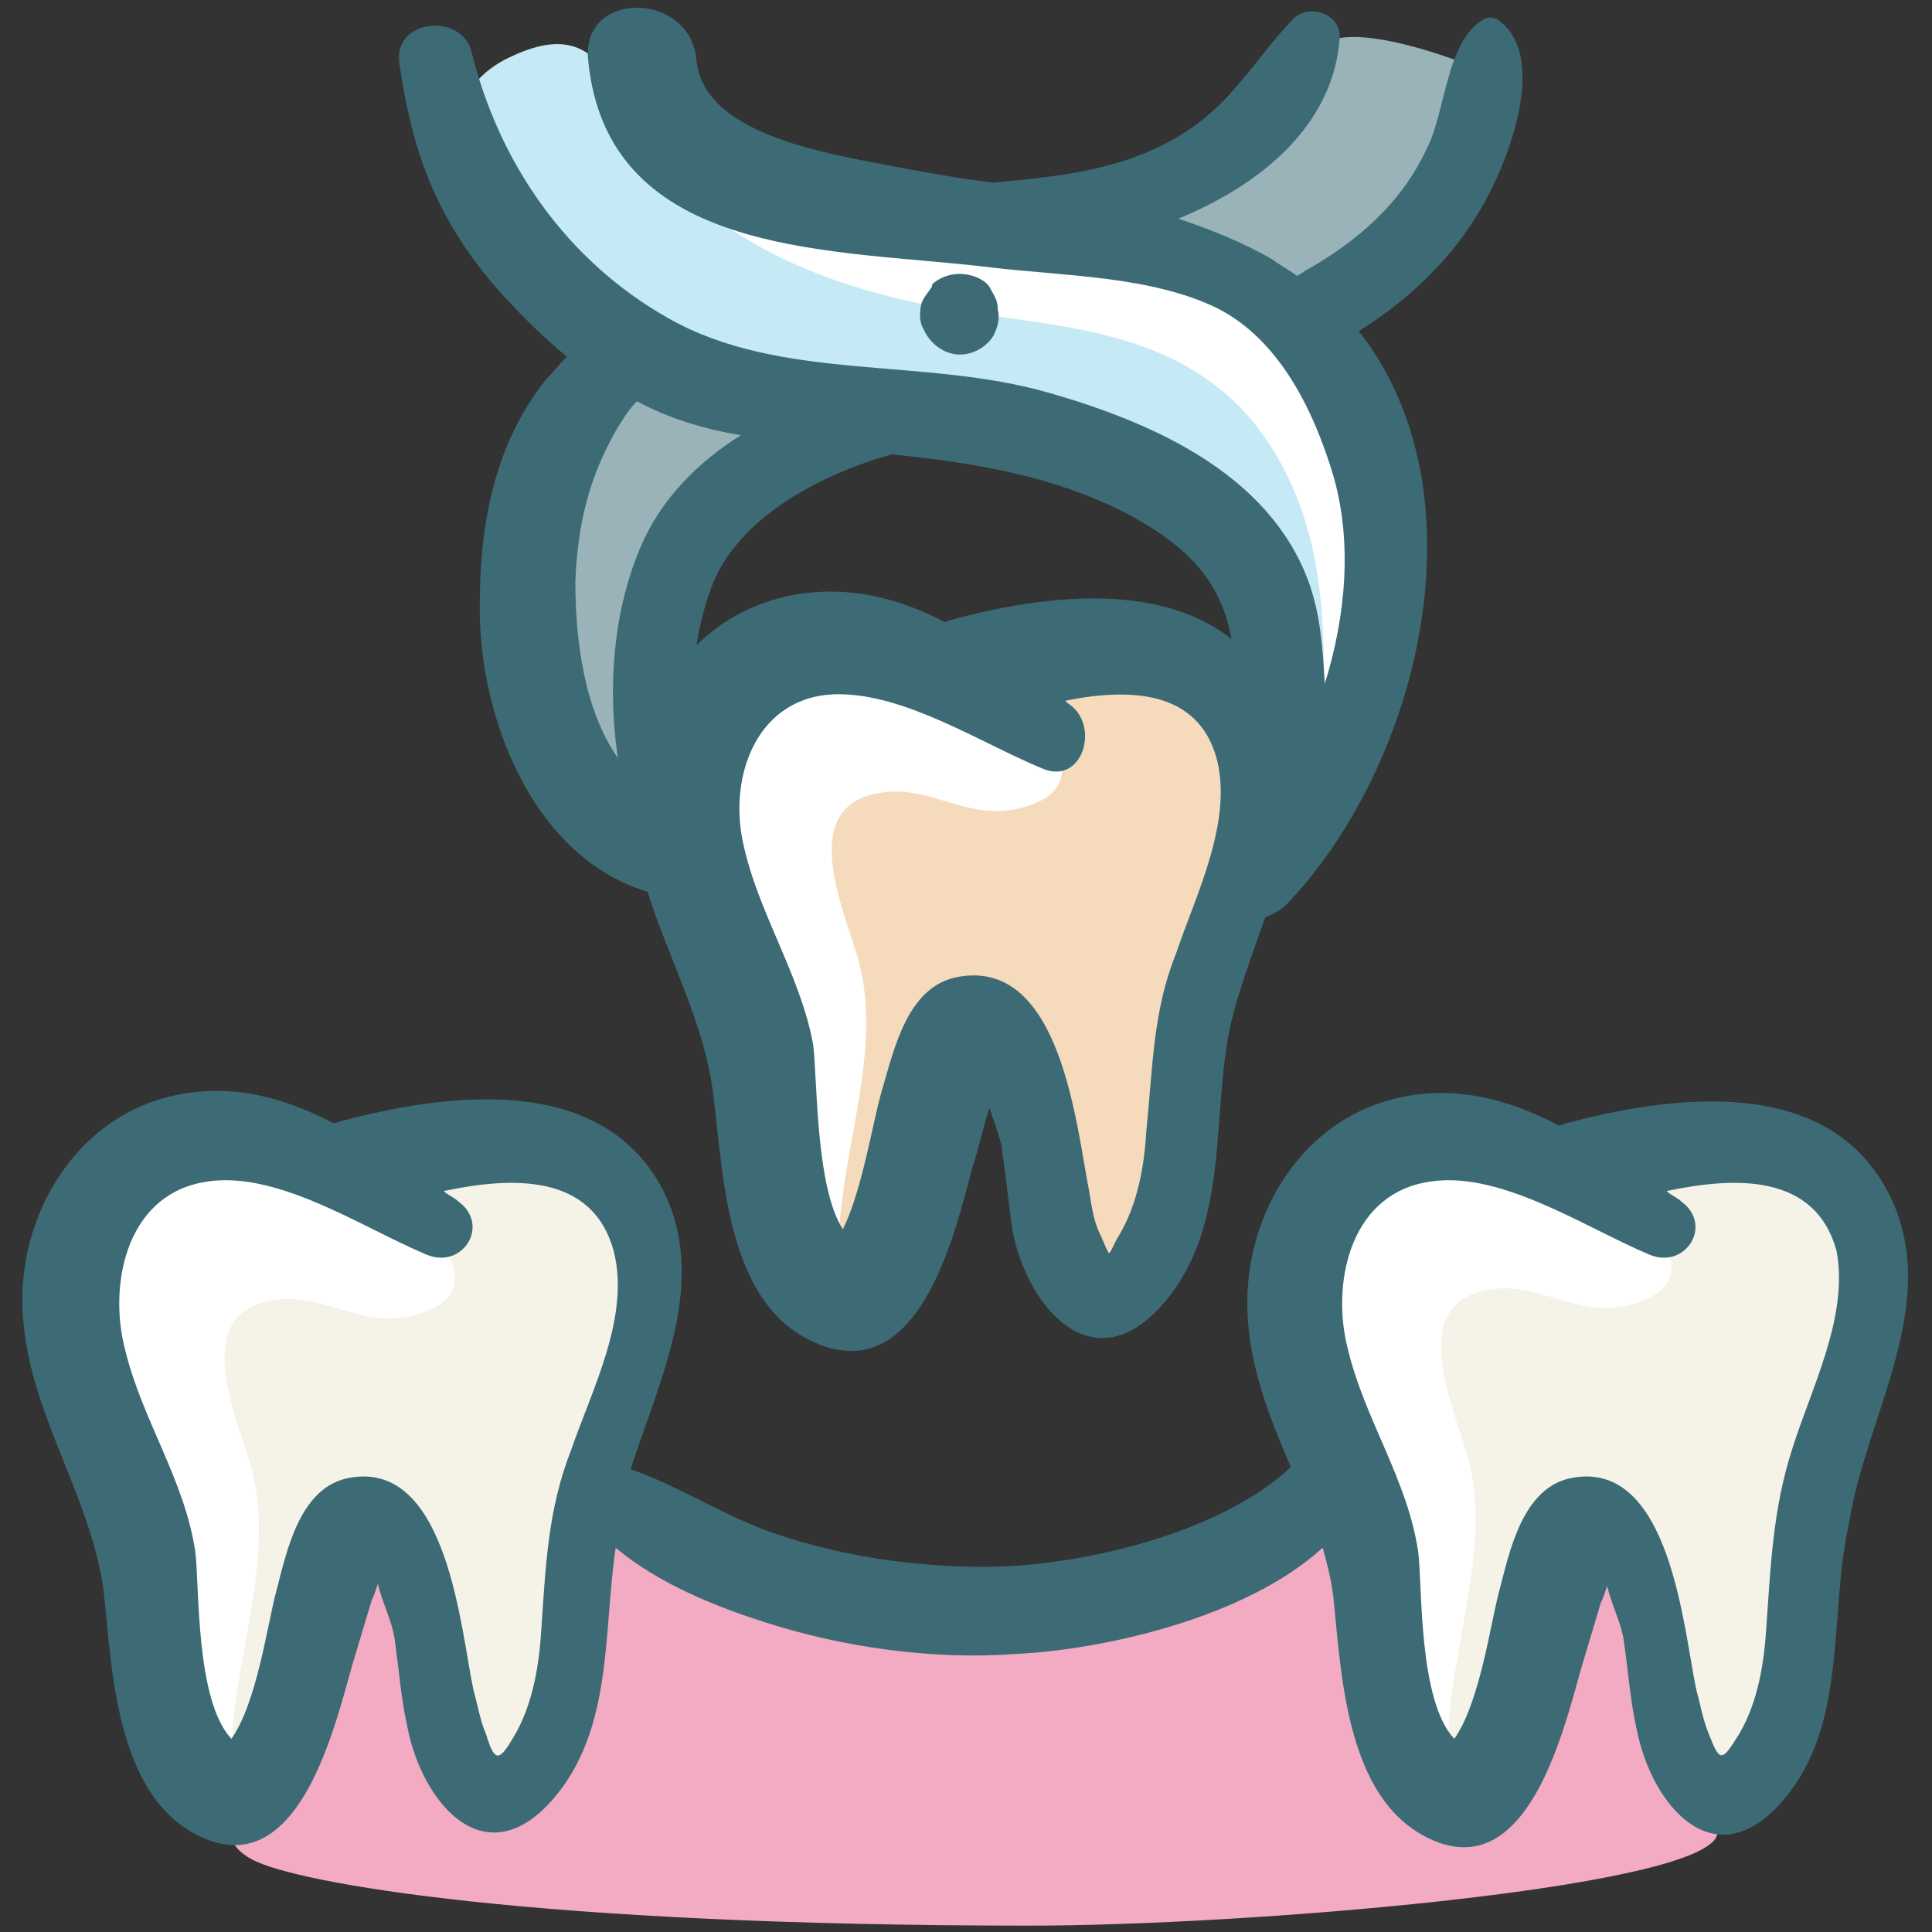
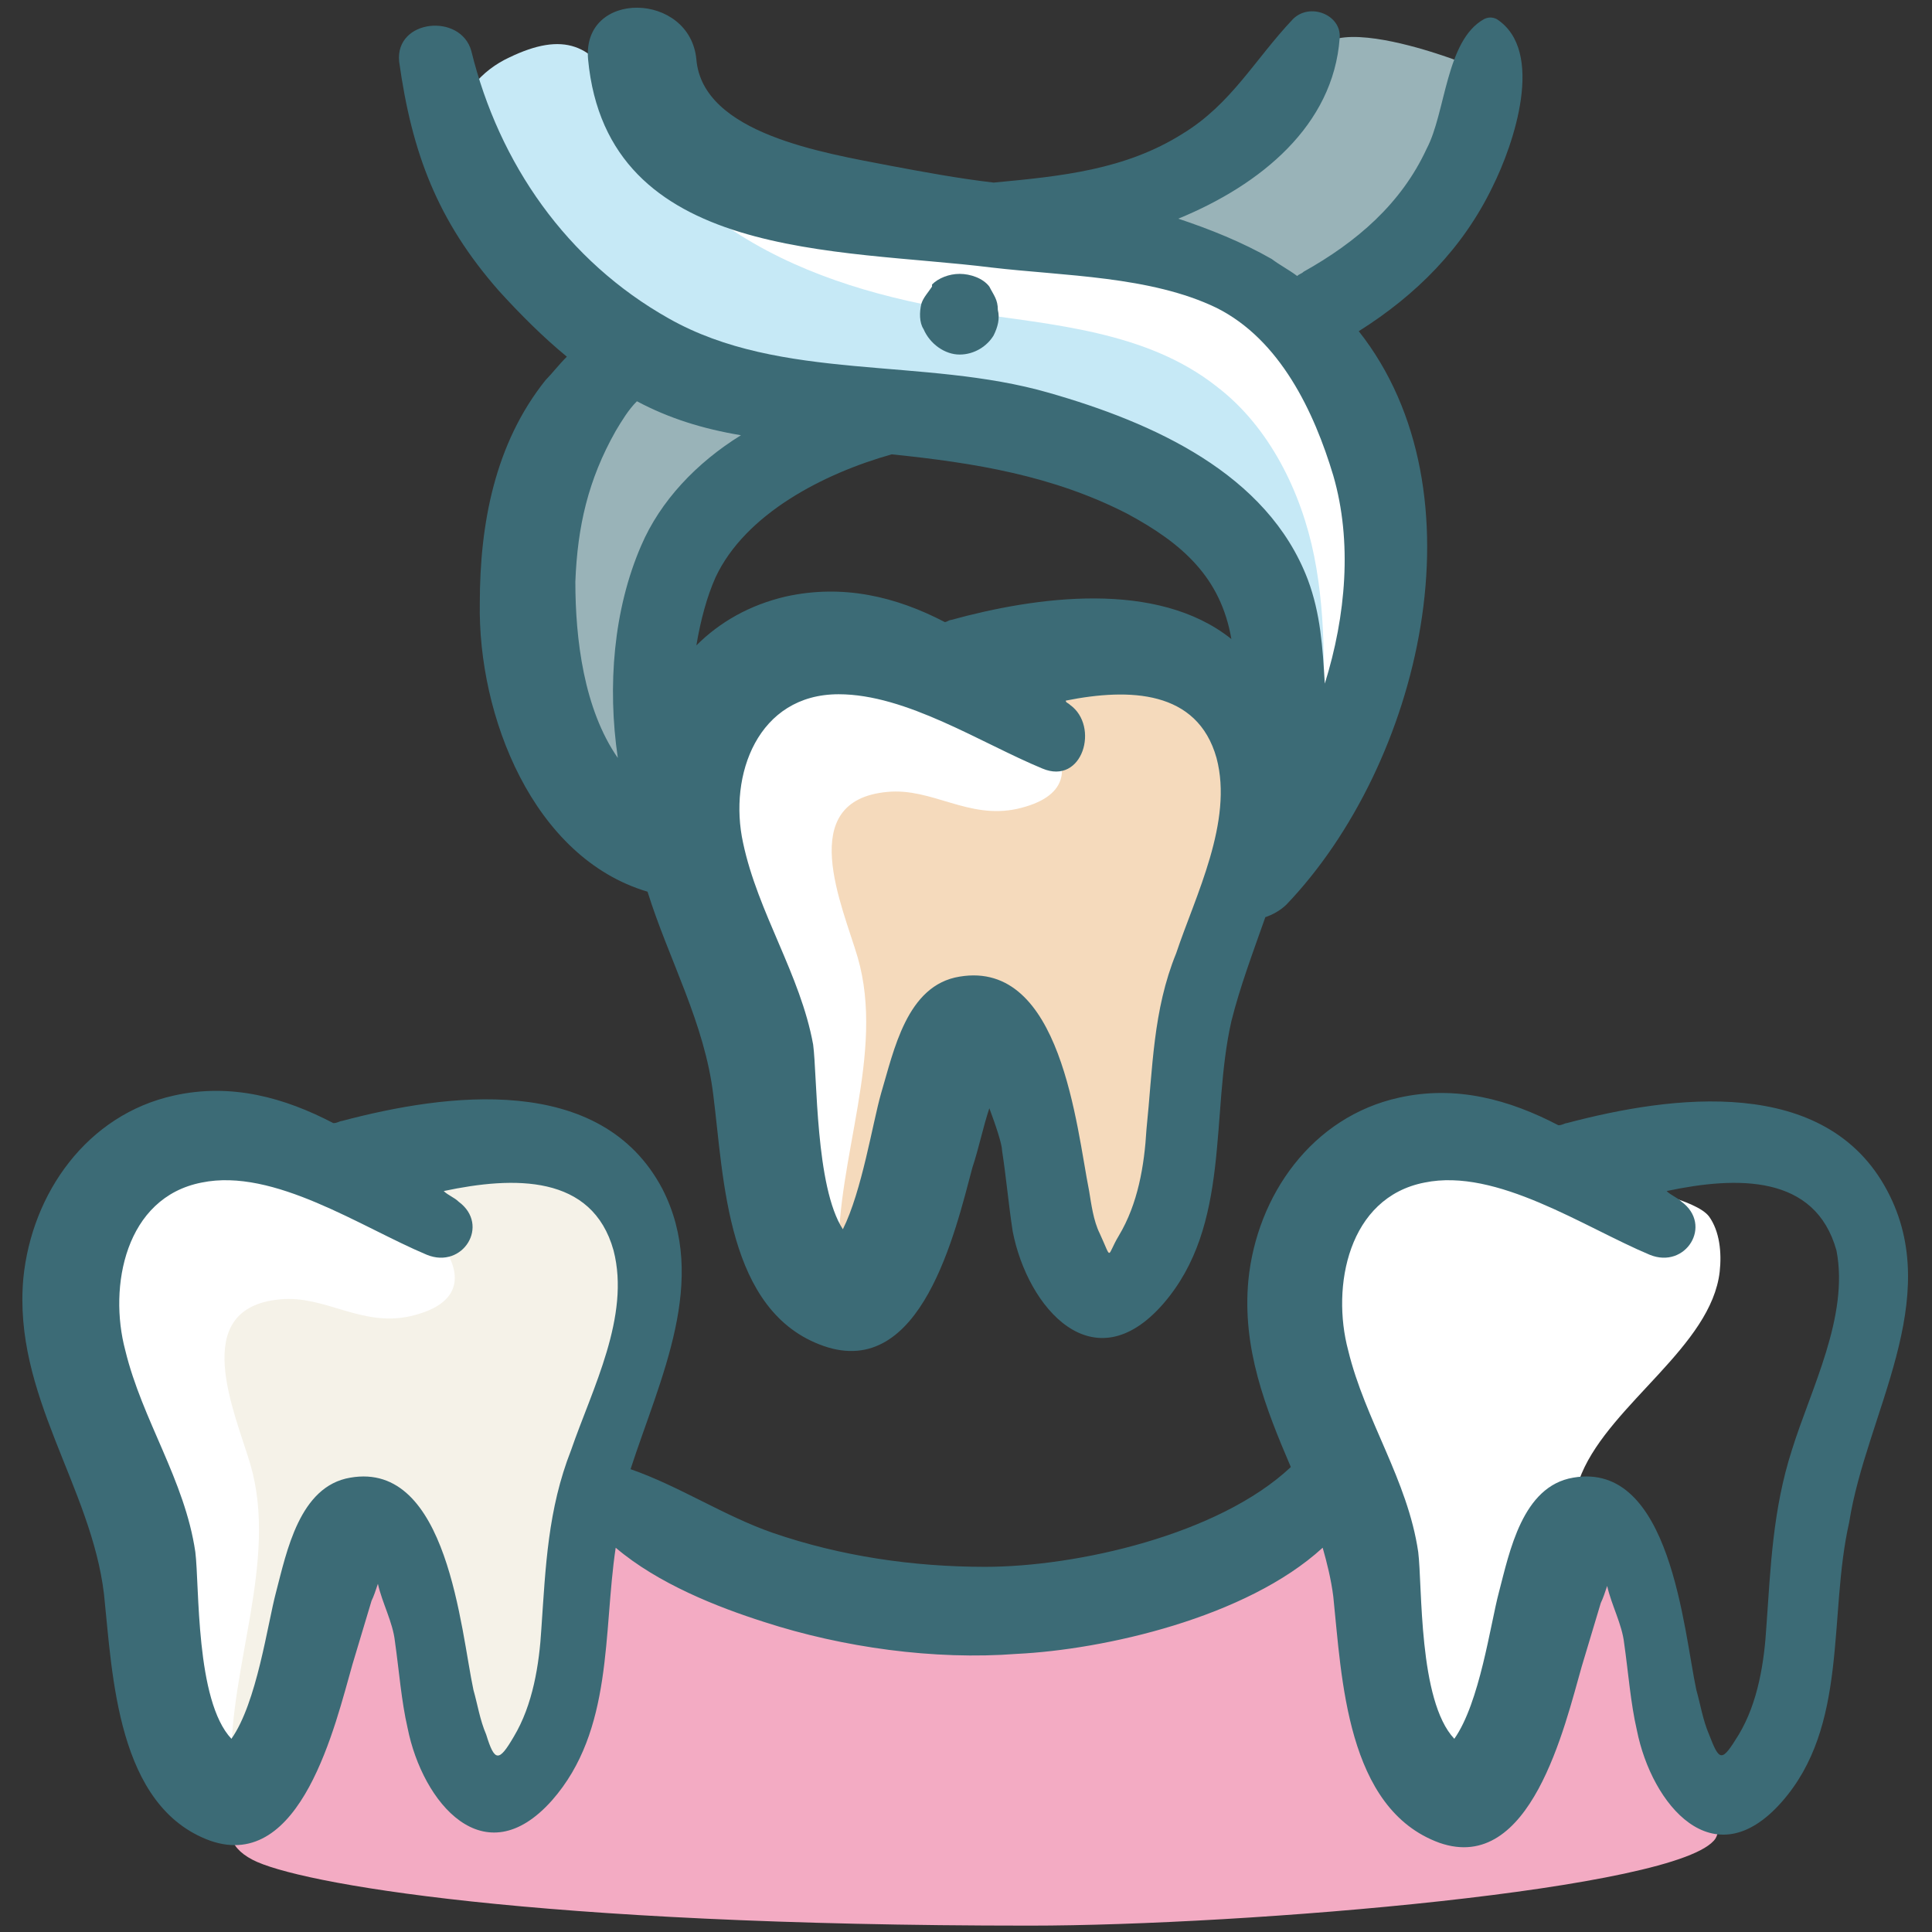
<svg xmlns="http://www.w3.org/2000/svg" id="Layer_1" enable-background="new 0 0 91 91" height="512" viewBox="0 0 91 91" width="512">
  <rect x="0" y="0" width="91" height="91" fill="#333333" stroke="none" />
  <g>
    <path d="m52.9 11.4c3 .6 6.2 1.3 8.4 3.5 2.1 2.1 3.5 5.1 4 8 .7 4.3.3 9.1-2.3 12.6-.2.3-.6.6-.9.5-.2-.1-.4-.3-.5-.6-1.6-3.2-1.1-7.5-3.6-10-1.1-1-2.5-2.2-3.9-2.7-5.3-1.9-10.7-2.8-16.2-4.1-2.7-.6-5.8-1.3-7.3-3.7-.7-1-.9-2.3-1-3.6 0-.8.1-1.6.5-2.2 1.8-2.4 6.7-.3 9.1.1 4.6.6 9.1 1.3 13.7 2.2z" fill="#fff" />
    <path d="m34.9 11.1c3.2 2 6.9 3 10.6 3.6 4.1.6 8.5.9 11.8 3.5 2.5 1.9 4 5 4.6 8s.5 6.3.3 9.4c-.7-3.4-1.4-7-3.7-9.6-1-1.1-2.3-2-3.6-2.7-5.6-3-12.3-3.4-18.6-3.9-1.7-.1-3.5-.3-5-1-2.3-1-3.9-3.1-5.3-5.2-1-1.4-2.1-2.9-3.1-4.3-.6-.9-1.3-1.9-1.3-3 0-1.4 1.1-2.6 2.4-3.2 2.5-1.2 4-.7 5.2 1.8 1.2 2.8 3.1 5 5.7 6.6z" fill="#c6e9f6" />
    <path d="m26.6 20.4c-1.5 3.3-2.2 7-1.5 10.6s2.9 6.9 6.2 8.4c1.8-3.2-1-7.3 0-10.8.3-.9.8-1.7 1.4-2.5 1.6-2.2 3.7-4 6.1-5.3.4-.2.8-.5.9-.9.1-.5-.3-1-.8-1.2s-1-.1-1.5-.1c-2.5.1-4.5-.6-6.8-1.4-2.2-.6-3.1 1.2-4 3.2z" fill="#99b3b8" />
    <path d="m53 9.5c-.6.1-1.4.6-1.1 1.1.1.2.2.2.4.3 1.7.8 3.6 1.2 5.1 2.4.9.7 1.5 1.8 2.6 2.2 1.8.7 3.6-.6 5.1-1.9s3.1-2.7 4.3-4.4c.6-.9 1.1-1.9 1.2-2.9s-.2-2.2-1-2.9c-.5-.4-1.1-.6-1.7-.8-1.2-.4-4.2-1.3-5.4-.6-.9.5-1.4 2.3-2.1 3.1-2 2.2-4.6 3.8-7.4 4.4z" fill="#99b3b8" />
    <path d="m48.5 90.7c10.1 0 30.7-1.7 32.3-4.1.3-.5 0-1.2-.2-1.7-.8-2.8-1.6-5.7-2.4-8.5-.4-1.3-1.1-3-2.5-3-.9 0-1.6.7-2.1 1.4-2.1 2.7-3.7 5.8-4.5 9.1-.3 1-1.1 2.3-2 1.7-.2-.2-.3-.4-.4-.7-.9-2.1-1.4-4.4-1.4-6.8-.1-2.6 0-5.9-2.3-7-1.7-.8-3.7.1-5.4.9-9.2 4.1-20.4 3.5-29.1-1.4-.5-.3-1.1-.5-1.5-.2-.3.3-.3.9-.2 1.3.7 3.7-.4 7.4-1.4 11-.2.8-.5 1.6-1.1 2.1s-1.7.5-2.1-.1c-.2-.3-.2-.7-.2-1-.1-2.9 0-5.9-1.1-8.5-.4-1-1.2-2.1-2.3-1.9-.8.2-1.3 1-1.6 1.7-1.2 2.4-2.5 4.8-3.8 7.1-1.2 2-3.8 4.2-1.3 5.5 2.1 1.1 13.2 3.1 36.6 3.1z" fill="#f3abc3" />
    <path d="m5.7 72.6c.4 1.9.6 3.9 1.1 5.8.4 1.7 1.1 3.3 1.9 4.8.4.7.9 1.4 1.6 1.6 1.2.4 2.4-.5 3.2-1.5 2.8-3.8 2-9.1 3.8-13.4 1.4-3.3 6.1-6 6.5-9.5.1-.9 0-1.9-.5-2.6-.6-.8-3.4-1.3-4.4-1.7-2.8-1.1-5.7-2.1-8.6-2-11.2.6-6 12-4.6 18.5z" fill="#fff" />
    <path d="m17 56c2.4.4 7.2 4.9 2.3 6-2.3.5-4-1-6.1-.8-4.4.4-2.1 5.4-1.4 7.8 1.3 4.5-1 9.5-.9 14.1 0 2.5 1.1 2.7 2.4.5 1.7-2.9.7-7 2.4-9.6 2.5-3.8 3.6 3.2 3.8 4.8.2 2 2 8.9 4.7 5.5 1.6-2 1.6-5.9 2-8.3.5-2.6 1.4-5.1 2.5-7.6 1.5-3.4 4.3-10.6.1-13.1-2.8-1.6-8.6-1.5-11.2.7.5-.1.7-.2-.6 0z" fill="#f5f2e8" />
    <path d="m62.9 72.1c.4 1.9.6 3.9 1.1 5.8.4 1.7 1.1 3.3 1.9 4.8.4.7.9 1.4 1.6 1.6 1.2.4 2.4-.5 3.2-1.5 2.8-3.8 2-9.1 3.8-13.4 1.4-3.3 6.1-6 6.5-9.5.1-.9 0-1.9-.5-2.6-.6-.8-3.4-1.3-4.4-1.7-2.8-1.1-5.7-2.1-8.6-2-11.1.6-6 12.1-4.6 18.5z" fill="#fff" />
-     <path d="m74.3 55.5c2.4.4 7.2 4.9 2.3 6-2.3.5-4-1-6.1-.8-4.4.4-2.1 5.4-1.4 7.8 1.3 4.5-1 9.5-.9 14.1 0 2.5 1.1 2.7 2.4.5 1.7-2.9.7-7 2.4-9.6 2.5-3.8 3.6 3.2 3.8 4.8.2 2 2 8.9 4.7 5.5 1.6-2 1.6-5.9 2-8.3.5-2.6 1.4-5.1 2.5-7.6 1.5-3.4 4.3-10.6.1-13.1-2.8-1.6-8.6-1.5-11.2.7.4-.1.6-.2-.6 0z" fill="#f5f2e8" />
    <path d="m34.3 48.7c.4 1.9.6 3.9 1.1 5.8.4 1.7 1.1 3.3 1.9 4.8.4.7.9 1.4 1.6 1.6 1.2.4 2.4-.5 3.2-1.5 2.8-3.8 2-9.1 3.8-13.4 1.4-3.3 6.1-6 6.5-9.5.1-.9 0-1.9-.5-2.6-.6-.8-3.4-1.3-4.4-1.7-2.8-1.1-5.7-2.1-8.6-2-11.1.5-6 12-4.6 18.5z" fill="#fff" />
    <path d="m45.6 32.1c2.4.4 7.2 4.9 2.3 6-2.3.5-4-1-6.1-.8-4.4.4-2.1 5.4-1.4 7.8 1.3 4.5-1 9.5-.9 14.1 0 2.5 1.1 2.7 2.4.5 1.7-2.9.7-7 2.4-9.6 2.5-3.8 3.6 3.2 3.8 4.8.2 2 2 8.9 4.7 5.5 1.6-2 1.6-5.9 2-8.3.5-2.6 1.4-5.1 2.5-7.6 1.5-3.4 4.3-10.6.1-13.1-2.8-1.6-8.6-1.5-11.2.7.5-.1.7-.3-.6 0z" fill="#f5dabc" />
    <g fill="#3c6b76">
      <g>
        <path d="m70.5.9c-.2-.1-.4-.1-.6 0-1.8 1-1.8 4.4-2.7 6.1-1.2 2.6-3.3 4.4-5.8 5.8-.1.1-.2.1-.3.2-.4-.3-.8-.5-1.2-.8-1.4-.8-2.9-1.4-4.4-1.9 3.9-1.6 7.3-4.4 7.6-8.5.1-1.1-1.4-1.7-2.2-.9-1.8 1.9-2.9 4-5.2 5.4-2.7 1.7-5.7 2-8.9 2.3-1.7-.2-3.3-.5-4.9-.8-3.1-.6-8.8-1.5-9.1-5-.3-3.2-5.4-3.3-5.1 0 .9 9.5 11.8 8.9 19 9.8 3.4.4 7.5.4 10.6 1.9 3 1.5 4.6 4.9 5.5 7.9.9 3.1.6 6.6-.4 9.8-.1-1.7-.2-3.3-.8-4.9-1.9-5-7.3-7.4-12.2-8.8-5.9-1.7-12.6-.5-17.9-3.5-4.8-2.7-8-7.3-9.3-12.6-.5-1.8-3.6-1.5-3.4.5.6 4.3 1.8 7.5 4.7 10.8 1 1.1 2.1 2.2 3.2 3.1-.4.4-.7.8-1 1.1-2.4 3-3.1 6.8-3.1 10.5-.1 5.3 2.5 12 7.9 13.6 1 3.2 2.7 6.2 3.1 9.6.5 3.9.6 10.2 5.2 11.8s6.2-5.4 7-8.4c.3-.9.5-1.9.8-2.8.3.8.6 1.7.6 2 .2 1.3.3 2.5.5 3.8.7 3.6 3.8 7.2 7.1 3.4 3.2-3.7 2.2-8.9 3.2-13.3.4-1.6 1-3.2 1.6-4.9.3-.1.7-.3 1-.6 6.3-6.6 9.4-19.4 3.4-27 2.7-1.7 4.9-3.9 6.3-6.8 1-2 2.5-6.4.2-7.9zm-17.4 23.3c2.6 1.4 4.4 3 4.9 5.9-3.5-2.8-9.2-2-13.2-.9-.1 0-.2.1-.3.1-2.3-1.2-4.8-1.8-7.5-1.2-1.7.4-3.1 1.2-4.2 2.3.2-1.2.5-2.3.9-3.2 1.4-3 5.1-4.9 8.3-5.8 3.9.4 7.6 1 11.1 2.8zm-26 3.2c.1-2.6.6-4.8 1.9-7.1.3-.5.6-1 1-1.4 1.5.8 3.1 1.3 4.9 1.6-2.1 1.3-3.8 3.1-4.7 5.2-1.3 3-1.6 6.6-1.1 10-1.6-2.3-2-5.6-2-8.3zm26.9 25.8c-.1 1.7-.4 3.5-1.3 5-.6 1-.3 1.2-.9-.1-.3-.6-.4-1.4-.5-2-.6-3-1.3-10.9-6.1-10.1-2.5.4-3.1 3.5-3.7 5.5-.4 1.4-.9 4.6-1.8 6.4-1.3-2-1.2-7.2-1.4-8.7-.6-3.3-2.6-6.2-3.3-9.5-.7-3.2.7-7 4.5-7 3.2 0 6.7 2.3 9.6 3.5 1.9.8 2.7-2 1.3-3-.1-.1-.2-.1-.2-.2 3-.6 6.2-.5 7.1 2.7.8 3-1 6.5-1.9 9.2-1.1 2.7-1.1 5.4-1.4 8.3z" />
        <path d="m46.6 13.5c-.1 0-.1 0 0 0-.3-.4-.9-.6-1.4-.6s-1 .2-1.3.5v.1c-.2.3-.4.5-.5.8-.1.4-.1.9.1 1.2.3.7 1 1.2 1.7 1.2s1.3-.4 1.6-.9c.2-.4.3-.8.2-1.2 0-.5-.2-.7-.4-1.1z" />
      </g>
      <path d="m88.9 56.1c-2.9-5.5-10.2-4.5-15.1-3.2-.1 0-.2.1-.4.1-2.3-1.2-4.8-1.9-7.5-1.3-4.1.9-6.7 4.6-7.1 8.6-.3 3.2.8 6 2 8.8-3.4 3.2-10.1 4.7-14.4 4.7-3.4 0-6.8-.5-10-1.6-2.3-.8-4.4-2.2-6.7-3 1.4-4.3 3.7-8.9 1.5-13.2-2.9-5.5-10.2-4.5-15.1-3.2-.1 0-.2.1-.4.1-2.3-1.2-4.8-1.9-7.5-1.3-4.1.9-6.7 4.6-7.1 8.6-.5 5.5 3.2 9.8 3.8 14.9.4 3.8.6 10 5 11.6 4.3 1.5 5.9-5.5 6.7-8.3.3-1 .6-2 .9-3 .1-.2.2-.5.3-.8.2.9.7 1.8.8 2.7.2 1.4.3 2.8.6 4.1.7 3.5 3.6 7 6.8 3.4 2.9-3.3 2.4-7.9 3-11.9 2 1.7 4.8 2.8 7 3.5 3.7 1.2 8 1.8 11.9 1.5 4.1-.2 10.8-1.7 14.4-5 .2.7.4 1.5.5 2.3.4 3.8.6 10 5 11.6 4.3 1.5 5.9-5.5 6.7-8.3.3-1 .6-2 .9-3 .1-.2.2-.5.3-.8.2.9.7 1.8.8 2.7.2 1.4.3 2.8.6 4.1.7 3.5 3.6 7 6.8 3.4s2.2-8.8 3.2-13.2c.8-5.1 4.5-10.5 1.8-15.6zm-63.4 20.6c-.1 1.7-.4 3.6-1.3 5.1-.7 1.2-.9 1.2-1.3-.1-.3-.7-.4-1.4-.6-2.1-.6-2.8-1.2-10.8-5.8-10-2.4.4-3 3.5-3.5 5.4-.4 1.5-.9 5.2-2.1 6.9-1.7-1.8-1.5-7.2-1.7-8.8-.5-3.4-2.5-6.2-3.3-9.5-.8-3 0-7.2 3.6-7.9 3.4-.7 7.5 2.1 10.6 3.4 1.7.7 3-1.4 1.5-2.5-.2-.2-.5-.3-.7-.5 3.3-.7 7-.8 8 2.8.8 3.1-1 6.5-2 9.4-1.1 2.8-1.2 5.5-1.4 8.4zm58.9-8.4c-.9 2.8-1 5.5-1.2 8.3-.1 1.7-.4 3.6-1.3 5.1-.8 1.3-.9 1.3-1.4 0-.3-.7-.4-1.4-.6-2.1-.6-2.8-1.2-10.8-5.8-10-2.4.4-3 3.5-3.5 5.4-.4 1.5-.9 5.2-2.1 6.9-1.7-1.8-1.5-7.2-1.7-8.8-.5-3.4-2.5-6.2-3.3-9.5-.8-3 0-7.2 3.6-7.9 3.4-.7 7.5 2.1 10.6 3.4 1.7.7 3-1.4 1.5-2.5-.2-.2-.5-.3-.7-.5 3.3-.7 7-.8 8 2.8.6 3.1-1.2 6.5-2.1 9.4z" />
    </g>
  </g>
</svg>